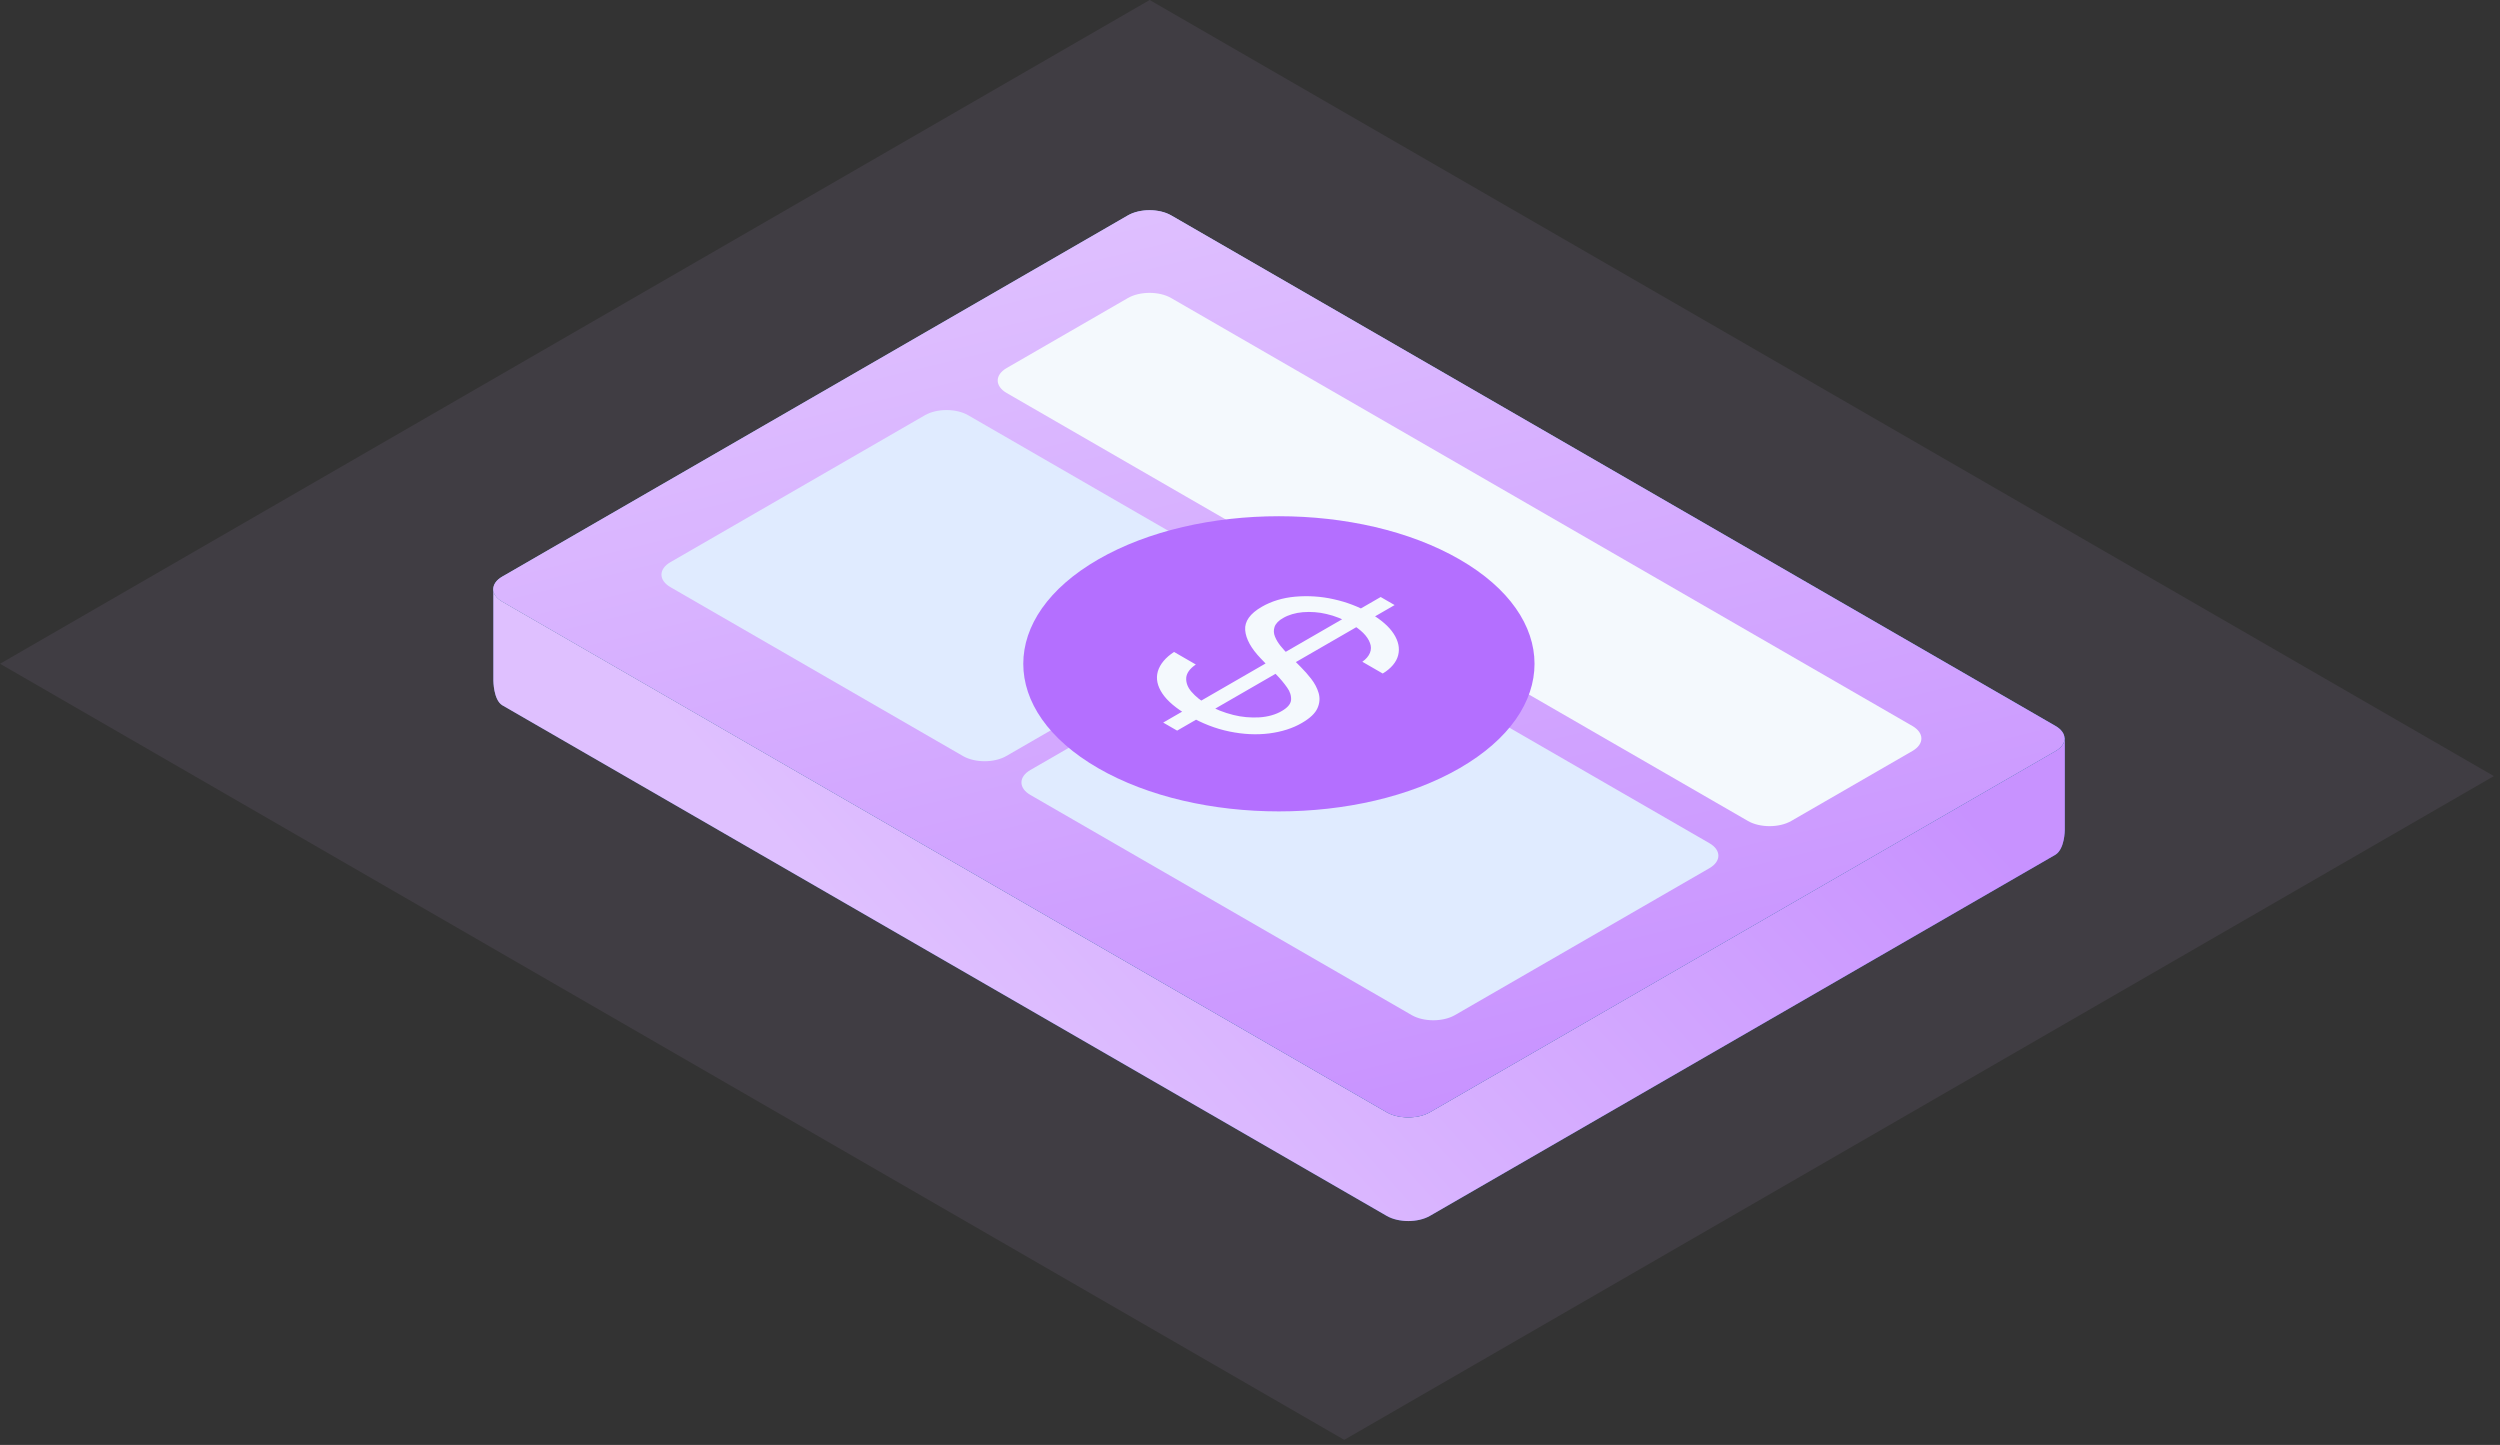
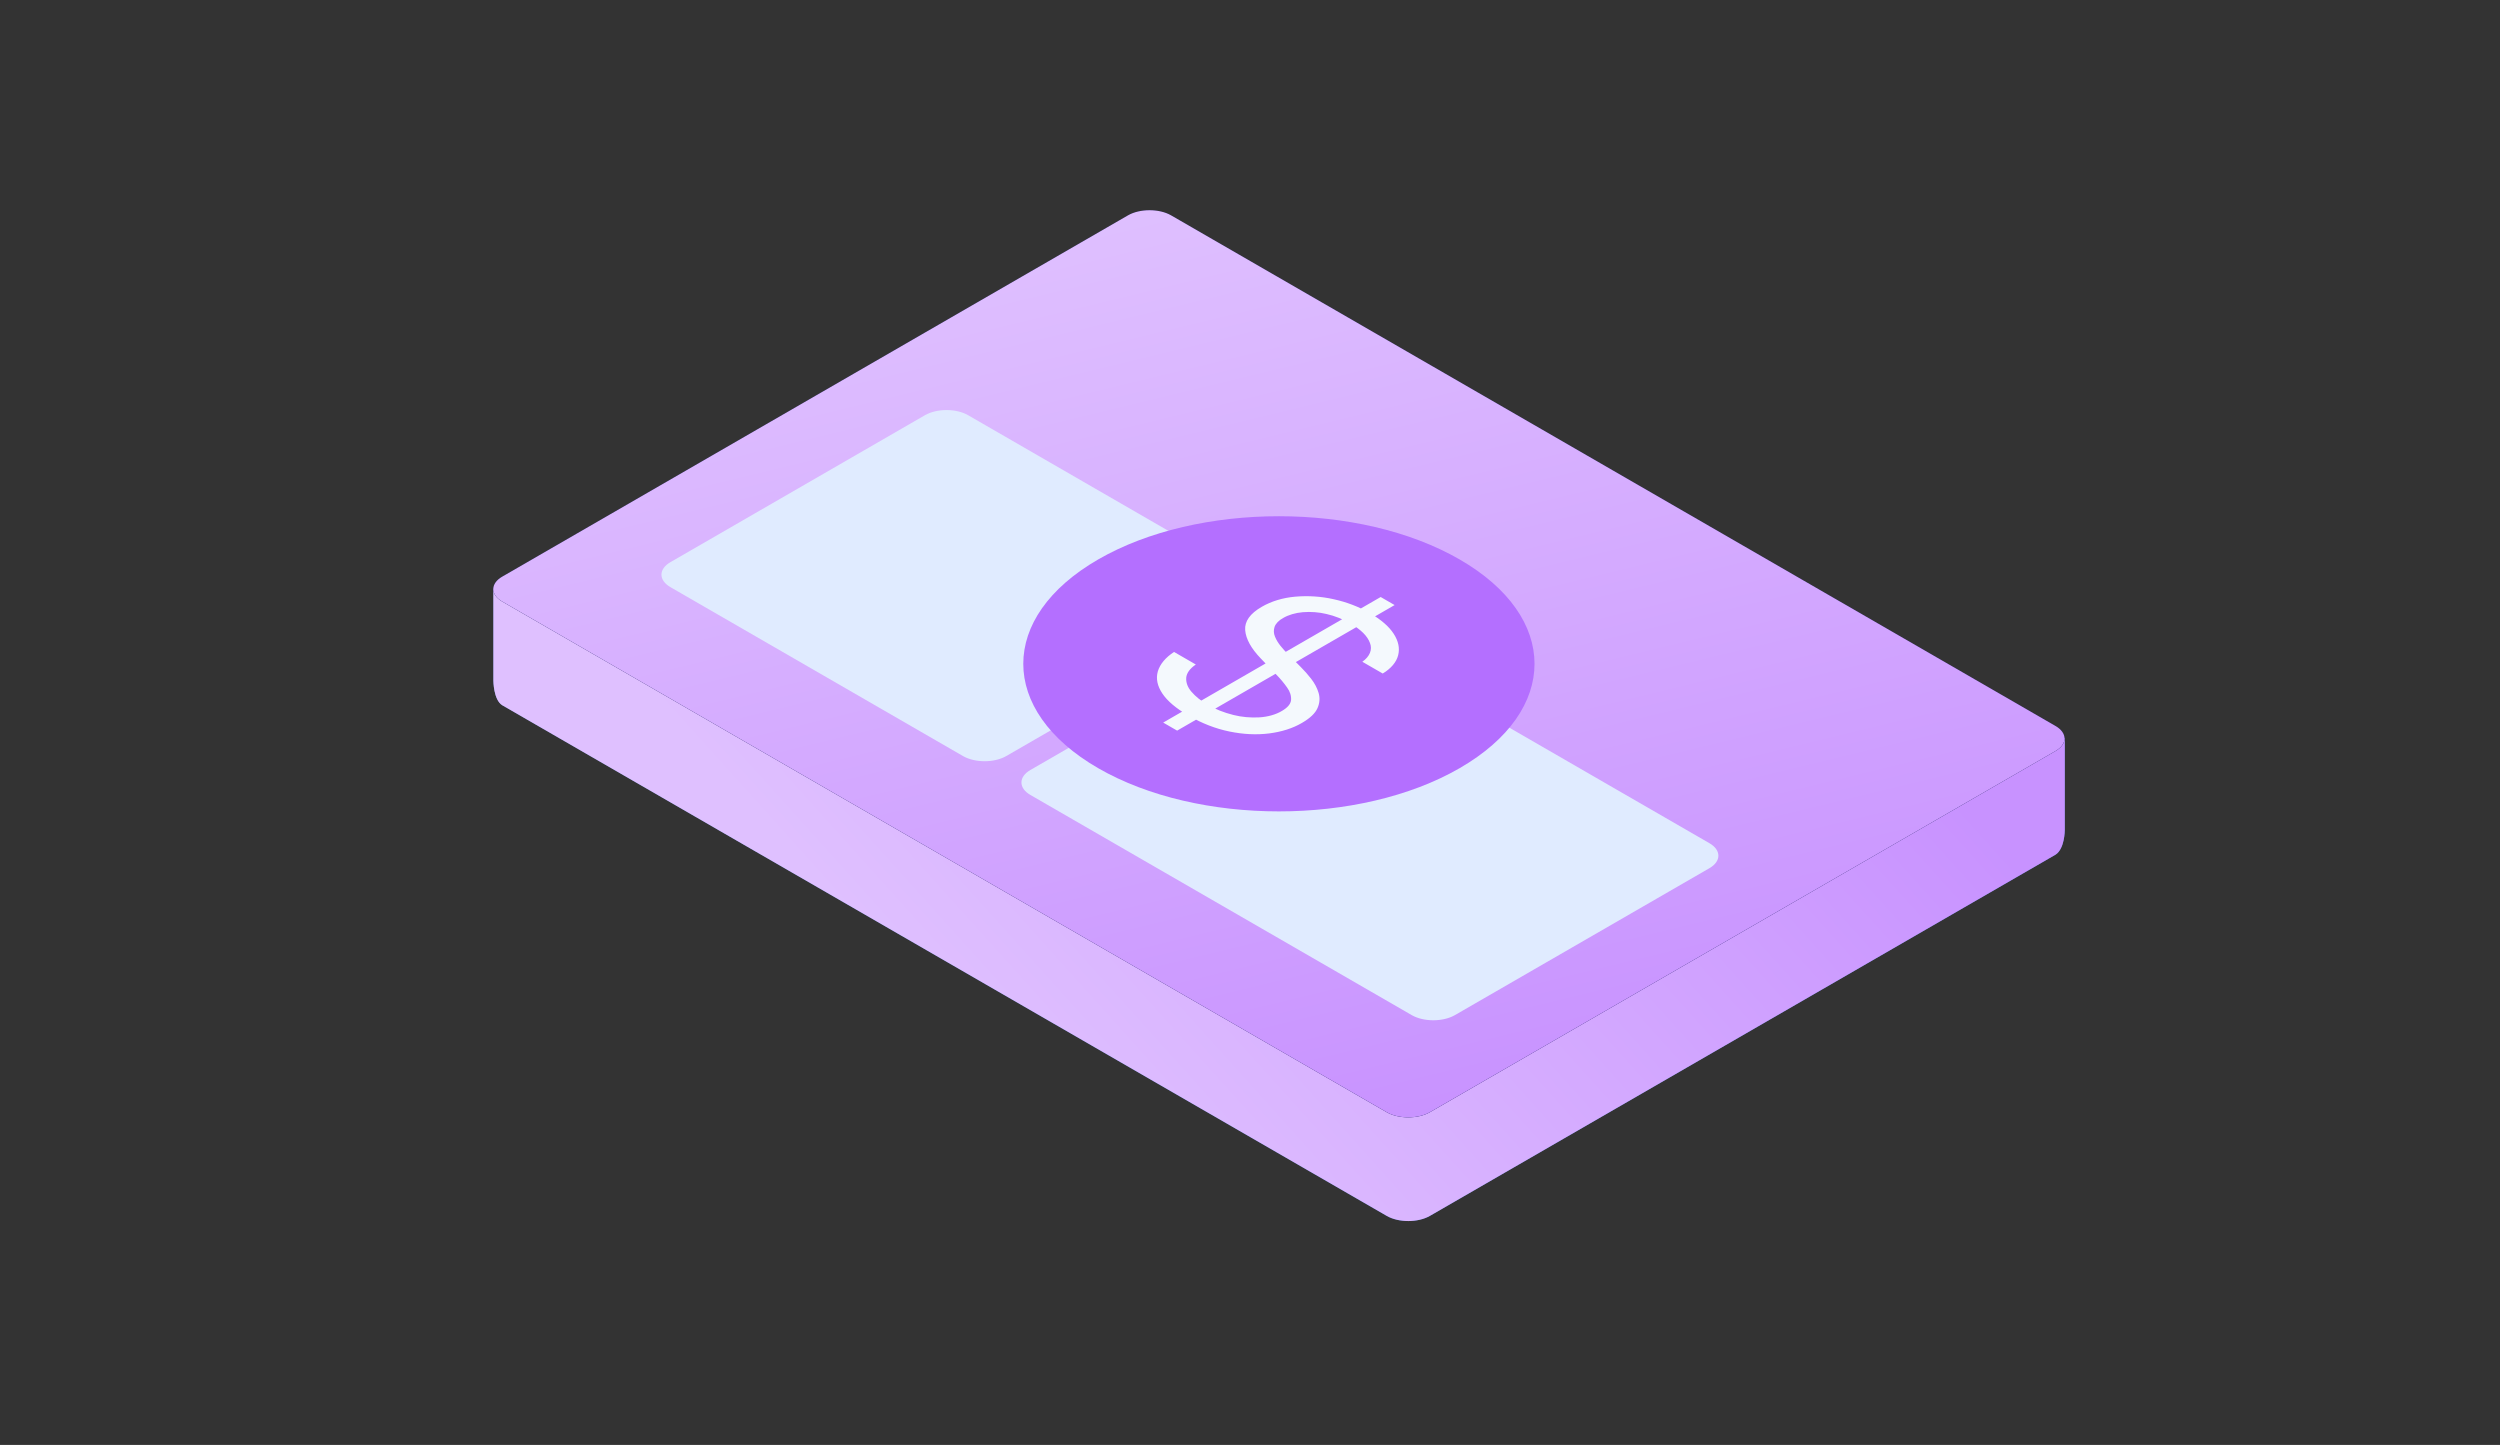
<svg xmlns="http://www.w3.org/2000/svg" width="327" height="189" viewBox="0 0 327 189" fill="none">
  <rect x="0" y="0" width="327" height="189" fill="#333333" stroke="none" />
-   <rect width="203.027" height="173.64" transform="matrix(0.866 0.5 -0.866 0.5 150.376 0)" fill="#D8B2FF" fill-opacity="0.08" />
  <path d="M268.871 111.788C270.075 111.007 270.075 108.588 270.075 108.588L270.075 96.539L153.189 41.732C151.627 40.83 149.094 40.83 147.531 41.732L64.535 77.012L64.535 89.027C64.535 89.027 64.535 91.534 65.695 92.247L181.377 159.036C182.939 159.938 185.472 159.938 187.035 159.036L268.871 111.788Z" fill="#0F1554" />
  <path d="M268.871 111.788C270.075 111.007 270.075 108.588 270.075 108.588L270.075 96.539L153.189 41.732C151.627 40.83 149.094 40.83 147.531 41.732L64.535 77.012L64.535 89.027C64.535 89.027 64.535 91.534 65.695 92.247L181.377 159.036C182.939 159.938 185.472 159.938 187.035 159.036L268.871 111.788Z" fill="url(#paint0_linear_4402_2217)" fill-opacity="0.56" />
  <path d="M268.871 111.788C270.075 111.007 270.075 108.588 270.075 108.588L270.075 96.539L153.189 41.732C151.627 40.83 149.094 40.83 147.531 41.732L64.535 77.012L64.535 89.027C64.535 89.027 64.535 91.534 65.695 92.247L181.377 159.036C182.939 159.938 185.472 159.938 187.035 159.036L268.871 111.788Z" fill="url(#paint1_linear_4402_2217)" />
  <path d="M268.869 94.961L153.188 28.172C151.626 27.27 149.092 27.27 147.53 28.172L65.694 75.421C64.131 76.323 64.131 77.785 65.694 78.687L181.375 145.476C182.938 146.378 185.471 146.378 187.033 145.476L268.869 98.228C270.432 97.326 270.432 95.863 268.869 94.961Z" fill="#0F1554" />
-   <path d="M268.869 94.961L153.188 28.172C151.626 27.27 149.092 27.27 147.53 28.172L65.694 75.421C64.131 76.323 64.131 77.785 65.694 78.687L181.375 145.476C182.938 146.378 185.471 146.378 187.033 145.476L268.869 98.228C270.432 97.326 270.432 95.863 268.869 94.961Z" fill="url(#paint2_linear_4402_2217)" fill-opacity="0.82" />
  <path d="M268.869 94.961L153.188 28.172C151.626 27.27 149.092 27.27 147.53 28.172L65.694 75.421C64.131 76.323 64.131 77.785 65.694 78.687L181.375 145.476C182.938 146.378 185.471 146.378 187.033 145.476L268.869 98.228C270.432 97.326 270.432 95.863 268.869 94.961Z" fill="url(#paint3_linear_4402_2217)" />
-   <path d="M250.146 94.962L153.188 38.983C151.626 38.081 149.092 38.081 147.53 38.983L131.673 48.138C130.11 49.04 130.11 50.503 131.673 51.405L228.631 107.384C230.194 108.286 232.727 108.286 234.289 107.384L250.146 98.229C251.709 97.327 251.709 95.864 250.146 94.962Z" fill="#F4F9FD" />
  <path d="M164.904 76.408L126.635 54.313C125.073 53.411 122.54 53.411 120.977 54.313L87.691 73.531C86.129 74.433 86.129 75.895 87.691 76.797L125.96 98.892C127.523 99.794 130.056 99.794 131.618 98.892L164.904 79.674C166.467 78.772 166.467 77.31 164.904 76.408Z" fill="#E0EBFF" />
  <path d="M223.594 110.291L173.721 81.497C172.158 80.595 169.625 80.595 168.062 81.497L134.777 100.714C133.214 101.616 133.214 103.079 134.777 103.981L184.65 132.775C186.212 133.677 188.745 133.677 190.308 132.775L223.594 113.558C225.156 112.656 225.156 111.193 223.594 110.291Z" fill="#E0EBFF" />
  <path d="M143.639 100.476C156.696 108.015 177.866 108.015 190.923 100.476C203.98 92.938 203.98 80.716 190.923 73.177C177.866 65.638 156.696 65.638 143.639 73.177C130.582 80.716 130.582 92.938 143.639 100.476Z" fill="#B46FFF" />
  <path d="M152.146 94.513L180.594 78.089L182.416 79.142L153.969 95.566L152.146 94.513ZM178.193 86.558C178.674 86.221 179.014 85.825 179.187 85.4C179.361 84.975 179.363 84.533 179.193 84.107C178.867 83.201 178.015 82.35 176.637 81.554C175.629 80.972 174.587 80.558 173.509 80.312C172.531 80.074 171.461 79.992 170.409 80.075C169.431 80.16 168.528 80.427 167.837 80.835C167.268 81.145 166.877 81.548 166.714 81.99C166.574 82.412 166.591 82.846 166.764 83.263C166.936 83.69 167.186 84.105 167.509 84.502C167.831 84.897 168.148 85.249 168.459 85.557L170.148 87.251C170.638 87.743 171.085 88.25 171.487 88.768C171.949 89.361 172.28 89.985 172.47 90.625C172.67 91.291 172.621 91.974 172.326 92.627C172.03 93.303 171.348 93.949 170.281 94.565C169.114 95.255 167.62 95.731 165.987 95.934C164.353 96.138 162.631 96.054 160.819 95.684C159.008 95.314 157.228 94.624 155.48 93.615C153.85 92.674 152.704 91.709 152.041 90.719C151.378 89.728 151.178 88.766 151.441 87.831C151.718 86.88 152.456 85.994 153.569 85.275L156.414 86.918C155.628 87.456 155.21 88.034 155.158 88.65C155.113 89.285 155.35 89.917 155.847 90.484C156.385 91.114 157.103 91.686 157.969 92.178C158.923 92.747 160.062 93.201 161.32 93.516C162.397 93.791 163.581 93.899 164.753 93.83C165.859 93.756 166.886 93.462 167.659 93C168.415 92.564 168.819 92.087 168.871 91.569C168.911 91.01 168.736 90.454 168.36 89.939C167.943 89.341 167.457 88.76 166.904 88.2L164.903 86.122C163.637 84.8 162.959 83.566 162.87 82.42C162.781 81.274 163.503 80.258 165.037 79.372C166.311 78.637 167.77 78.194 169.415 78.044C171.111 77.898 172.844 78.013 174.438 78.378C176.142 78.75 177.72 79.355 179.172 80.193C180.638 81.04 181.681 81.944 182.3 82.904C182.918 83.864 183.111 84.799 182.878 85.708C182.653 86.606 181.948 87.442 180.861 88.097L178.193 86.558Z" fill="#F4F9FD" />
  <defs>
    <linearGradient id="paint0_linear_4402_2217" x1="165.028" y1="35.89" x2="196.075" y2="111.551" gradientUnits="userSpaceOnUse">
      <stop stop-color="#B9E3FF" />
      <stop offset="1" stop-color="#6FBFF4" />
    </linearGradient>
    <linearGradient id="paint1_linear_4402_2217" x1="107.835" y1="116.576" x2="195.872" y2="37.249" gradientUnits="userSpaceOnUse">
      <stop stop-color="#DFC0FF" />
      <stop offset="1" stop-color="#C892FF" />
    </linearGradient>
    <linearGradient id="paint2_linear_4402_2217" x1="163.782" y1="34.289" x2="191.9" y2="103.589" gradientUnits="userSpaceOnUse">
      <stop stop-color="#B9E3FF" />
      <stop offset="1" stop-color="#6FBFF4" />
    </linearGradient>
    <linearGradient id="paint3_linear_4402_2217" x1="148.72" y1="25.593" x2="178.853" y2="149.752" gradientUnits="userSpaceOnUse">
      <stop stop-color="#DFC0FF" />
      <stop offset="1" stop-color="#C892FF" />
    </linearGradient>
  </defs>
</svg>